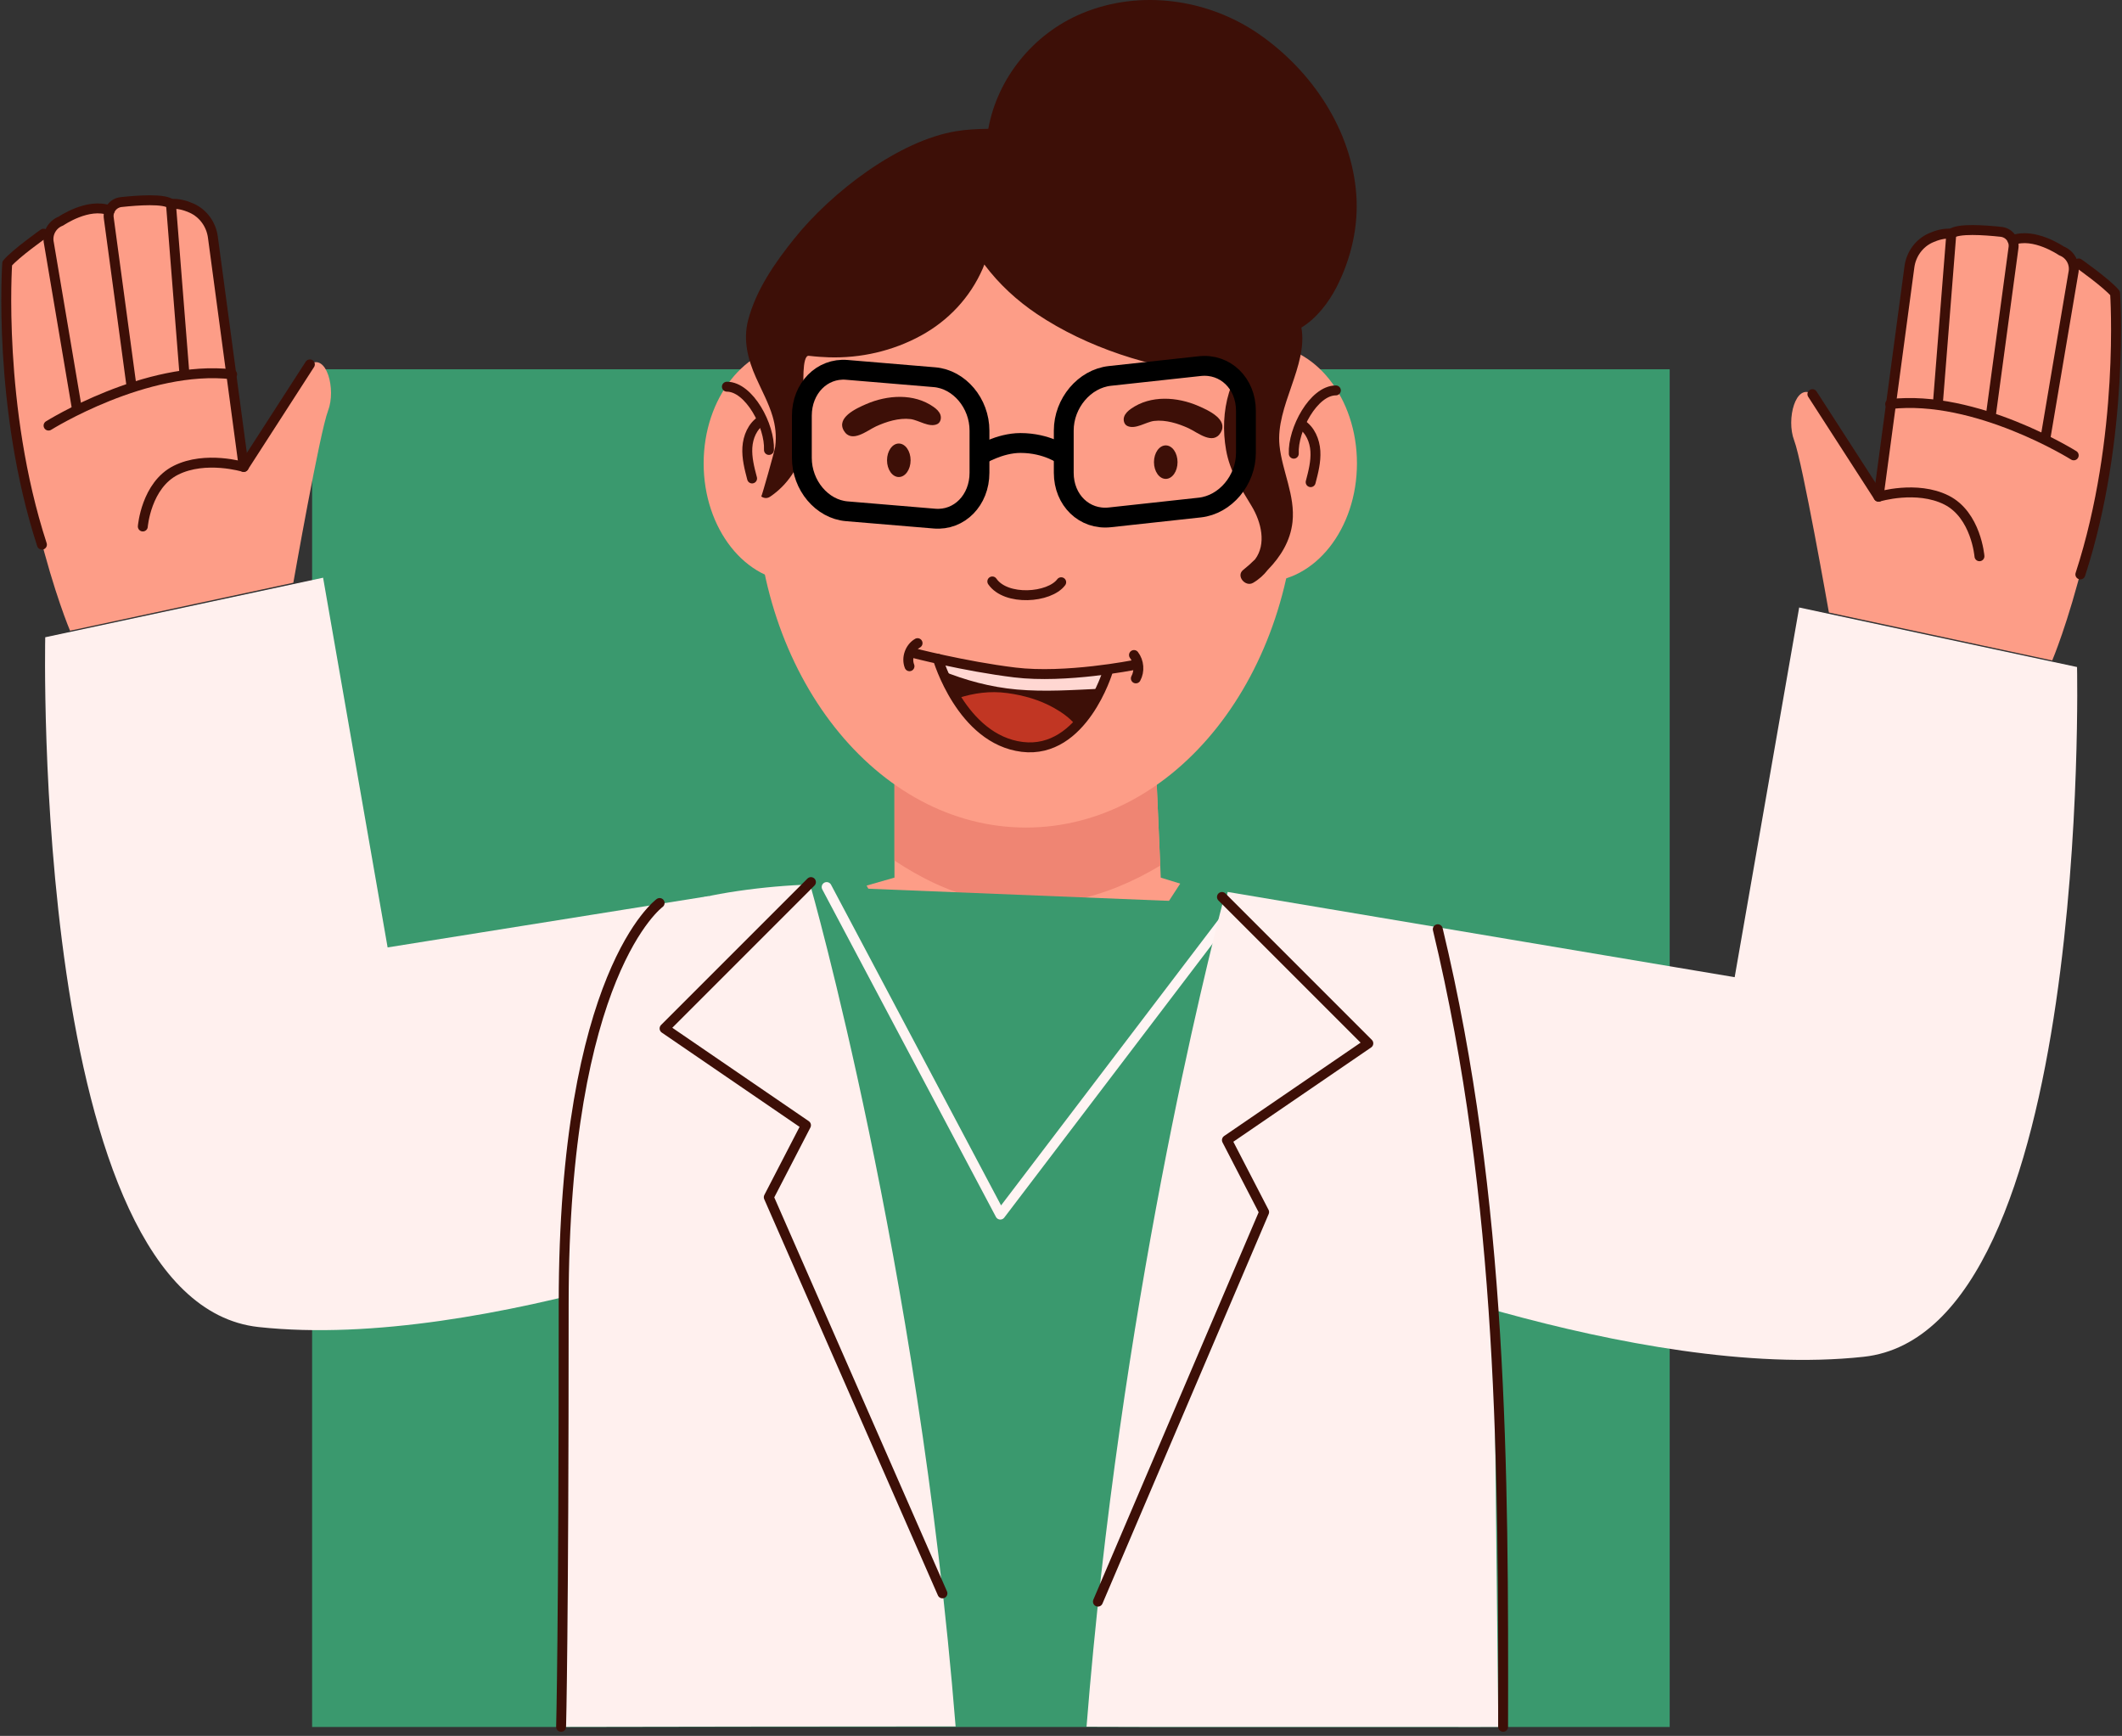
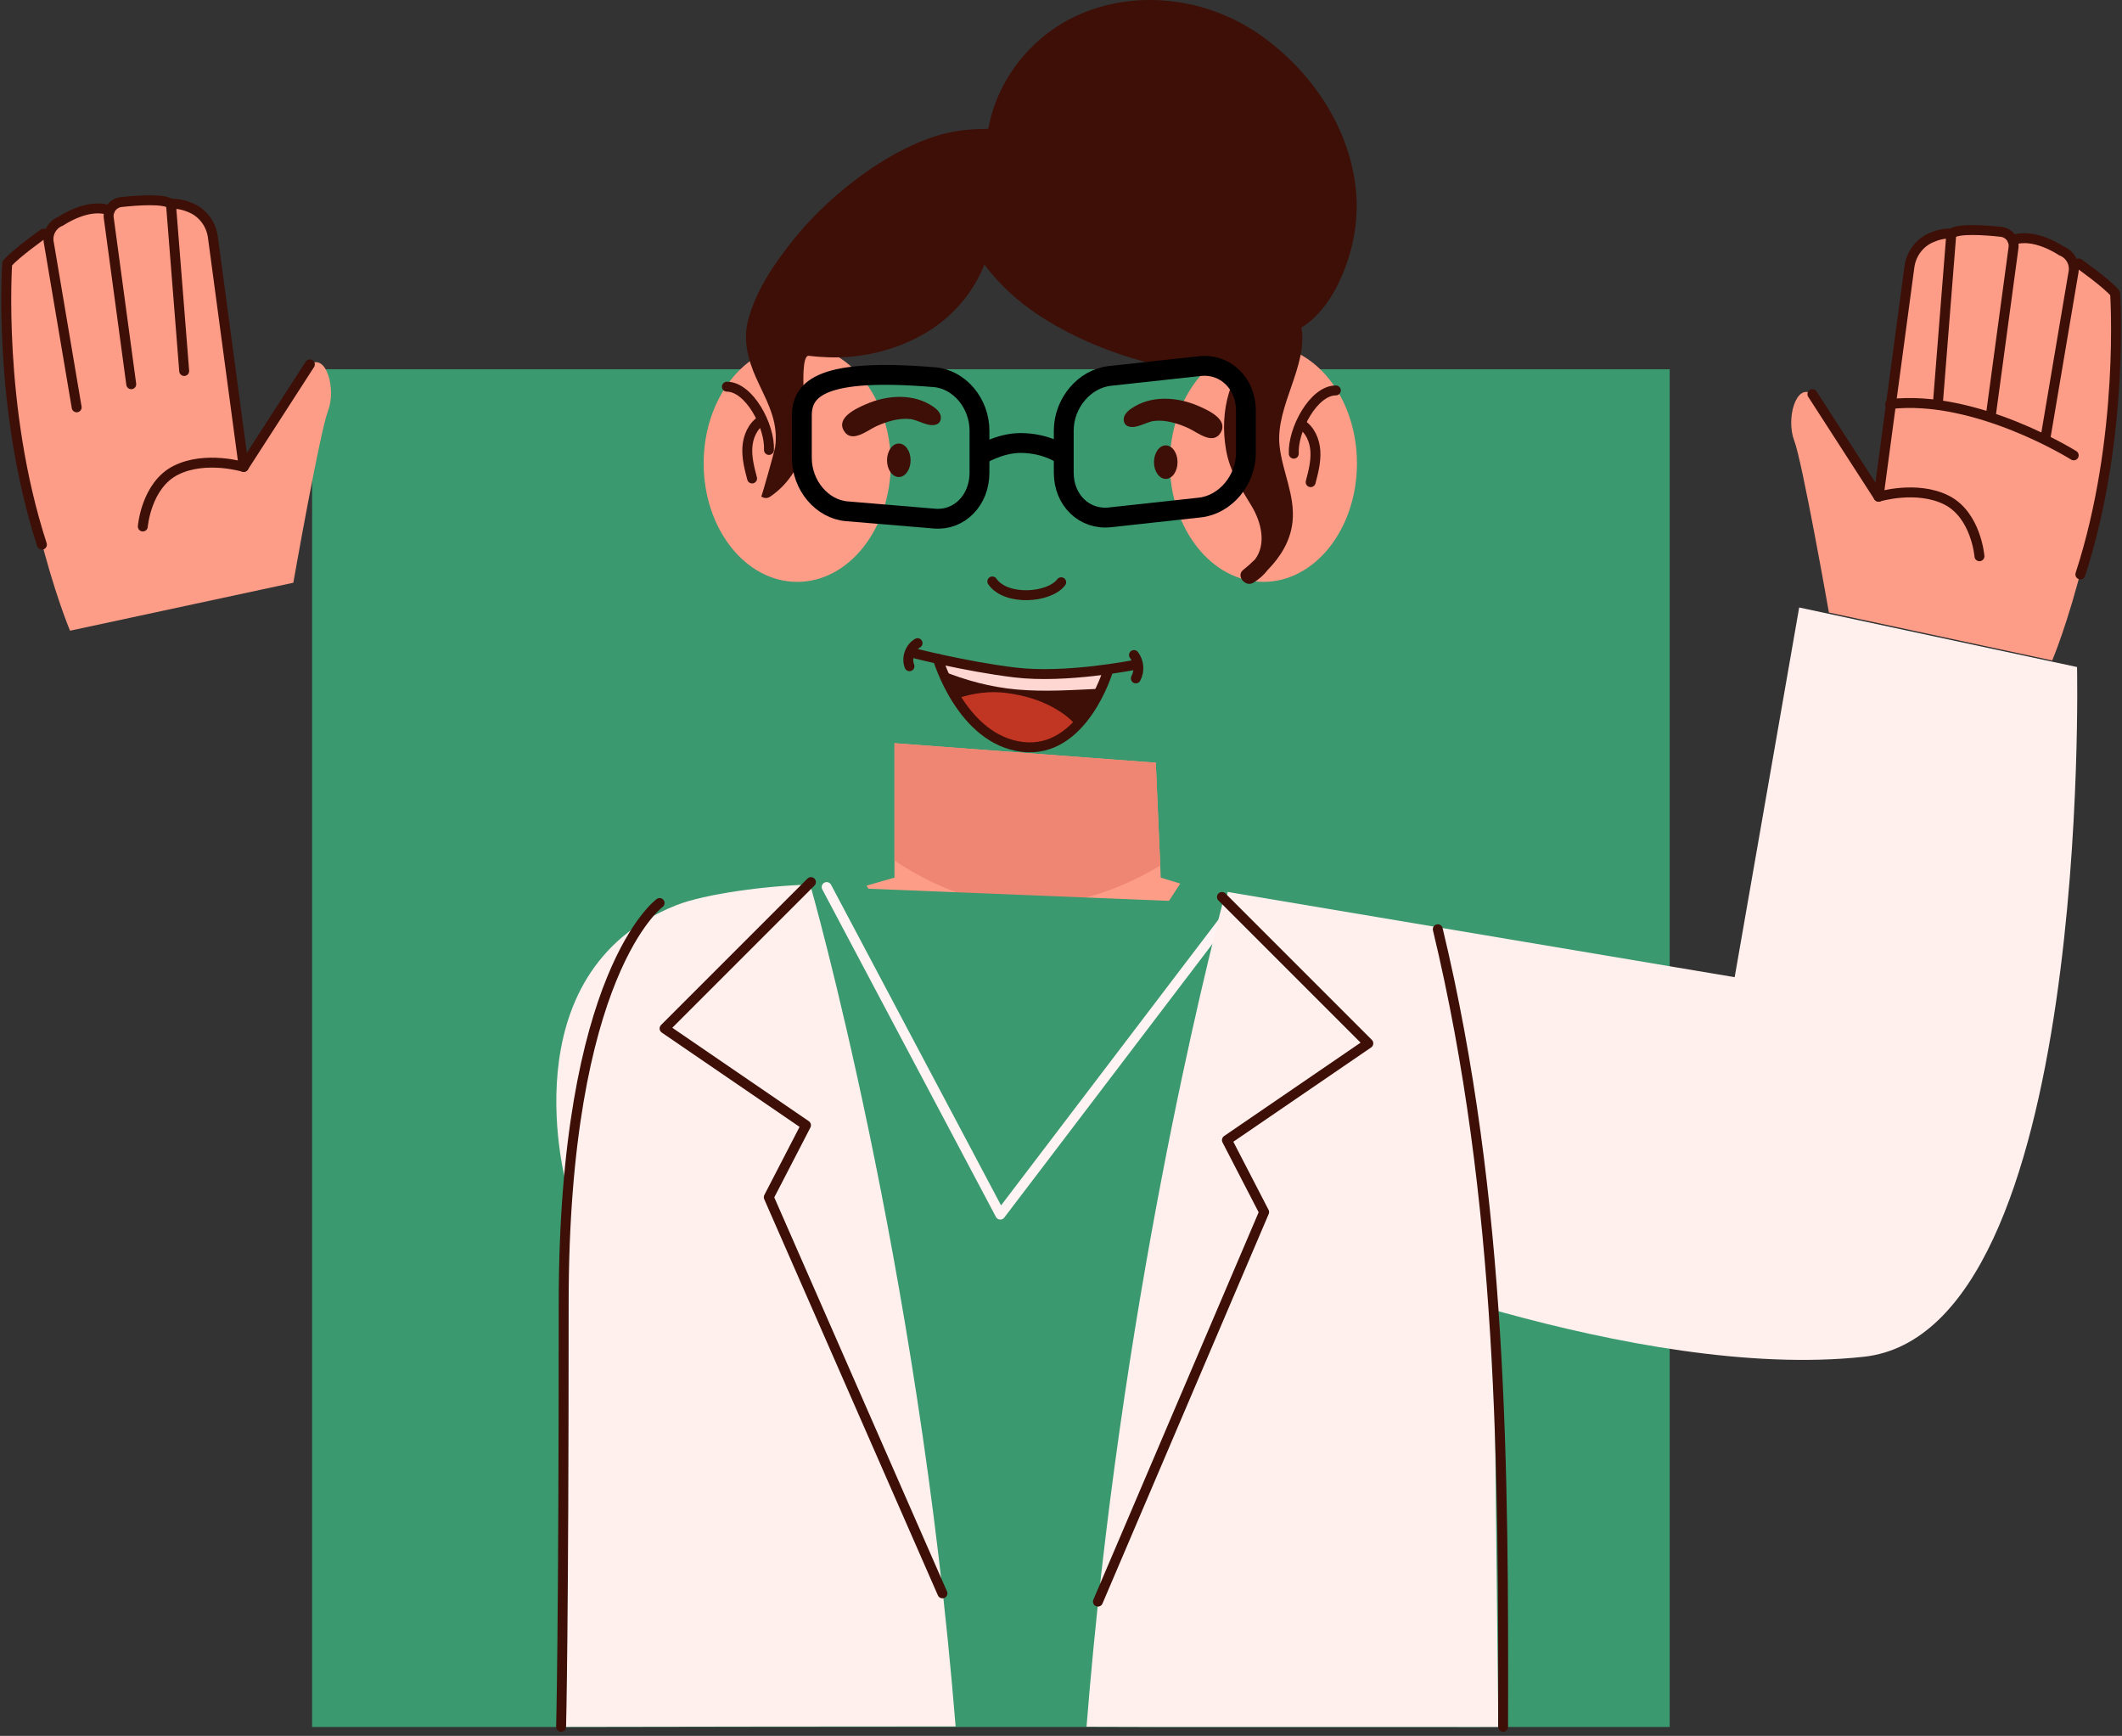
<svg xmlns="http://www.w3.org/2000/svg" width="401" height="328" viewBox="0 0 401 328" fill="none">
  <rect x="0" y="0" width="401" height="328" fill="#333333" stroke="none" />
  <path d="M58.983 69.773H315.524V326.315H58.983V69.773Z" fill="#3A996E" />
  <path d="M218.413 144.108L219.351 165.828L248.106 174.663C248.106 174.663 227.946 227.924 189.19 223.874C150.433 219.824 147.152 172.083 147.152 172.083L169.03 165.824V140.422L218.413 144.108Z" fill="#FD9D87" />
  <path d="M185.031 169.852C179.091 168.431 173.886 165.81 169.034 162.608V140.438L218.417 144.12L219.257 163.549C208.997 169.732 197.26 172.777 185.031 169.852Z" fill="#EF8573" />
-   <path d="M193.877 156.366C165.655 156.366 142.776 127.4 142.776 91.668C142.776 55.935 165.655 26.969 193.877 26.969C222.1 26.969 244.979 55.935 244.979 91.668C244.979 127.4 222.1 156.366 193.877 156.366Z" fill="#FD9D87" />
  <path d="M221.065 87.559C221.065 99.923 228.981 109.947 238.746 109.947C248.511 109.947 256.427 99.923 256.427 87.559C256.427 75.196 248.511 65.172 238.746 65.172C228.981 65.176 221.065 75.199 221.065 87.559Z" fill="#FD9D87" />
  <path d="M132.97 87.559C132.97 99.923 140.886 109.947 150.651 109.947C160.416 109.947 168.333 99.923 168.333 87.559C168.333 75.196 160.416 65.172 150.651 65.172C140.886 65.176 132.97 75.199 132.97 87.559Z" fill="#FD9D87" />
  <path d="M142.855 71.327C141.313 67.884 140.398 64.228 141.377 60.489C142.881 54.748 146.432 49.659 150.096 45.088C157.116 36.324 169.813 26.555 180.737 24.782C182.657 24.471 184.69 24.362 186.76 24.339C188.5 14.739 195.261 6.41 204.362 2.57C215.383 -2.08 228.388 -0.231 238.112 6.583C247.967 13.487 255.411 24.572 256.303 36.752C256.746 42.774 255.317 48.906 252.568 54.257C251.068 57.178 248.788 60.156 245.927 61.899C247.225 69.066 241.03 76.772 241.791 84.159C242.293 89.053 244.791 93.613 244.247 98.634C243.861 102.185 242.012 105.185 239.582 107.668C238.836 108.635 237.913 109.475 236.803 110.124C235.337 110.983 233.511 108.812 234.925 107.69C235.72 107.06 236.477 106.385 237.182 105.677C239.32 102.812 238.386 98.691 236.496 95.578C234.422 92.158 232.408 89.057 231.696 85.037C231.062 81.444 231.186 77.634 232.262 74.135C232.607 73.01 233.121 71.953 233.616 70.892C231.763 70.907 229.99 70.772 228.55 70.629C217.465 69.508 205.401 65.675 195.962 59.338C192.186 56.803 188.773 53.679 186.01 49.978C185.916 50.214 185.83 50.465 185.732 50.698C183.328 56.252 179.158 60.617 174.032 63.414C168.677 66.339 162.595 67.712 156.58 67.513C155.597 67.479 154.281 67.4 152.845 67.228C151.491 67.067 151.855 73.187 151.873 73.892C151.975 77.331 152.736 80.93 151.971 84.324C151.097 88.183 148.825 91.629 145.536 93.846C144.943 94.243 144.332 94.142 143.86 93.808C143.931 93.861 146.391 85.224 146.496 84.392C146.762 82.269 146.515 80.409 145.99 78.639C145.262 76.179 144.006 73.899 142.855 71.327Z" fill="#3D0F07" />
  <path d="M209.736 97.753L226.731 95.9C231.546 95.375 235.446 90.751 235.446 85.573V77.604C235.446 72.425 231.542 68.653 226.731 69.178L209.736 71.03C204.921 71.555 201.021 76.179 201.021 81.358V89.326C201.017 94.505 204.921 98.278 209.736 97.753Z" stroke="black" stroke-width="3.75" stroke-miterlimit="10" />
-   <path d="M160.026 96.606L176.597 97.993C181.292 98.387 185.095 94.509 185.095 89.331V81.362C185.095 76.183 181.288 71.668 176.597 71.274L160.026 69.887C155.331 69.493 151.528 73.374 151.528 78.549V86.518C151.528 91.697 155.331 96.216 160.026 96.606Z" stroke="black" stroke-width="3.75" stroke-miterlimit="10" />
+   <path d="M160.026 96.606L176.597 97.993C181.292 98.387 185.095 94.509 185.095 89.331V81.362C185.095 76.183 181.288 71.668 176.597 71.274C155.331 69.493 151.528 73.374 151.528 78.549V86.518C151.528 91.697 155.331 96.216 160.026 96.606Z" stroke="black" stroke-width="3.75" stroke-miterlimit="10" />
  <path d="M201.017 86.047C201.017 86.047 197.897 83.703 192.838 83.703C188.845 83.703 185.091 86.047 185.091 86.047" stroke="black" stroke-width="3.75" stroke-miterlimit="10" />
  <path d="M200.537 110.013C198.317 112.995 190.101 113.613 187.521 109.863" stroke="#3D0F07" stroke-width="1.875" stroke-miterlimit="10" stroke-linecap="round" stroke-linejoin="round" />
  <path d="M145.311 85.021C145.525 80.495 141.58 73.066 137.361 73.066" stroke="#3D0F07" stroke-width="1.875" stroke-miterlimit="10" stroke-linecap="round" stroke-linejoin="round" />
  <path d="M143.886 79.469C142.206 80.522 141.351 82.566 141.231 84.546C141.111 86.526 141.617 88.484 142.124 90.404" stroke="#3D0F07" stroke-width="1.875" stroke-miterlimit="10" stroke-linecap="round" stroke-linejoin="round" />
  <path d="M244.491 85.725C244.277 81.202 248.222 73.769 252.441 73.769" stroke="#3D0F07" stroke-width="1.875" stroke-miterlimit="10" stroke-linecap="round" stroke-linejoin="round" />
  <path d="M245.916 80.172C247.596 81.226 248.451 83.266 248.571 85.246C248.691 87.226 248.185 89.183 247.679 91.103" stroke="#3D0F07" stroke-width="1.875" stroke-miterlimit="10" stroke-linecap="round" stroke-linejoin="round" />
  <path d="M167.623 86.97C167.623 88.717 168.621 90.135 169.851 90.135C171.081 90.135 172.078 88.717 172.078 86.97C172.078 85.222 171.081 83.805 169.851 83.805C168.621 83.805 167.623 85.222 167.623 86.97Z" fill="#3D0F07" />
  <path d="M160.254 78.297C161.289 77.401 162.793 76.741 163.686 76.355C167.679 74.622 172.701 74.27 176.409 76.88C176.961 77.266 177.489 77.742 177.711 78.376C177.932 79.014 177.733 79.831 177.129 80.127C175.614 80.862 173.582 79.37 172.067 79.186C169.892 78.92 167.481 79.674 165.534 80.57C163.862 81.342 160.914 83.851 159.459 81.369C158.751 80.157 159.302 79.126 160.254 78.297Z" fill="#3D0F07" />
  <path d="M222.523 87.321C222.523 89.069 221.526 90.486 220.296 90.486C219.066 90.486 218.068 89.069 218.068 87.321C218.068 85.574 219.066 84.156 220.296 84.156C221.526 84.156 222.523 85.574 222.523 87.321Z" fill="#3D0F07" />
  <path d="M229.892 78.649C228.857 77.753 227.353 77.093 226.461 76.706C222.467 74.974 217.446 74.621 213.737 77.231C213.186 77.618 212.657 78.094 212.436 78.728C212.215 79.361 212.413 80.183 213.021 80.479C214.536 81.214 216.568 79.721 218.083 79.538C220.258 79.271 222.67 80.025 224.616 80.921C226.288 81.694 229.236 84.203 230.691 81.72C231.396 80.509 230.848 79.478 229.892 78.649Z" fill="#3D0F07" />
  <path d="M178.269 128.006C177.182 126.6 178.464 124.631 180.193 125.055C187.427 126.828 194.852 127.916 202.277 127.211C203.721 127.072 205.187 126.851 206.604 126.491C208.224 126.078 209.484 127.897 208.596 129.311C207.388 131.231 206.207 133.17 204.838 134.951C202.993 137.347 200.732 139.522 197.931 140.666C192.426 142.912 187.446 139.162 183.801 135.348C182.166 133.635 180.313 130.65 178.269 128.006Z" fill="#3D0F07" />
  <path d="M190.375 130.96C193.438 131.38 196.483 132.239 199.187 133.769C200.59 134.56 202.101 135.595 203.173 136.892C201.673 138.479 199.945 139.847 197.935 140.669C192.43 142.915 187.45 139.165 183.805 135.351C182.961 134.466 182.053 133.236 181.093 131.894C184 130.964 187.045 130.502 190.375 130.96Z" fill="#C13623" />
  <path d="M208.074 130.129C202.772 130.369 197.466 130.755 192.163 130.282C187.176 129.836 182.447 128.55 177.894 126.697C177.992 125.651 178.971 124.755 180.189 125.055C187.423 126.829 194.848 127.916 202.277 127.207C203.721 127.069 205.187 126.847 206.604 126.487C208.224 126.075 209.484 127.894 208.596 129.307C208.423 129.585 208.247 129.855 208.074 130.129Z" fill="#FFD7D2" />
  <path d="M214.27 125.656C214.27 125.656 201.377 128.236 191.766 127.063C182.155 125.889 172.311 123.312 172.311 123.312" stroke="#3D0F07" stroke-width="1.875" stroke-miterlimit="10" stroke-linecap="round" stroke-linejoin="round" />
  <path d="M209.35 126.828C209.35 126.828 204.662 142.533 193.176 141.127C181.69 139.721 177.235 124.484 177.235 124.484" stroke="#3D0F07" stroke-width="1.875" stroke-miterlimit="10" stroke-linecap="round" stroke-linejoin="round" />
  <path d="M173.395 121.523C171.94 122.36 171.253 124.325 171.868 125.885" stroke="#3D0F07" stroke-width="1.875" stroke-miterlimit="10" stroke-linecap="round" stroke-linejoin="round" />
  <path d="M214.644 128.183C215.391 126.811 215.248 125.003 214.292 123.766" stroke="#3D0F07" stroke-width="1.875" stroke-miterlimit="10" stroke-linecap="round" stroke-linejoin="round" />
  <path d="M267.197 326.305C251.181 326.305 235.165 326.308 219.152 326.308C181.465 326.117 143.774 326.241 106.086 326.293C106.844 281.867 109.184 196.99 116.057 184.96C125.432 168.55 163.409 166.675 163.409 166.675L190.6 216.838L223.416 166.363C224.744 166.757 230.215 169.09 231.542 169.487C238.487 171.898 242.931 173.383 250.094 174.921C254.08 175.776 258.362 176.653 262.679 177.246C262.757 177.257 262.832 177.268 262.911 177.28C263.406 177.347 263.901 177.407 264.4 177.463C265.454 177.598 266.515 177.658 267.569 177.76C269.511 179.796 270.94 182.177 271.705 184.96C281.762 221.5 281.031 290.147 279.801 326.308C275.597 326.312 271.397 326.305 267.197 326.305Z" fill="#3A996E" />
  <path d="M156.216 167.609L189.032 229.496L233.729 170.737" fill="#3A996E" />
  <path d="M156.216 167.609L189.032 229.496L233.729 170.737" stroke="#FFF4F3" stroke-width="1.875" stroke-miterlimit="10" stroke-linecap="round" stroke-linejoin="round" />
  <path d="M231.992 168.534L327.805 184.64L339.996 114.785L392.504 126.035C392.504 126.035 395.316 251.679 352.184 256.366C309.051 261.054 248.575 236.206 248.575 236.206L227.957 187.445C229.461 181.183 230.755 174.864 231.992 168.534Z" fill="#FFF0EE" />
  <path d="M387.813 124.793C387.813 124.793 399.689 96.976 400 55.407C400 55.407 396.816 52.328 392.5 49.471C389.264 47.326 386.159 45.32 379.06 44.783C379.06 44.783 368.433 41.033 361.244 47.285L354.993 93.852C354.993 93.852 345.618 76.662 342.49 74.476C339.366 72.29 337.488 79.163 339.051 83.228C340.615 87.293 345.614 115.733 345.614 115.733L387.813 124.793Z" fill="#FD9D87" />
  <path d="M391.877 86.04C391.877 86.04 373.439 74.475 357.186 76.35" stroke="#3D0F07" stroke-width="1.875" stroke-miterlimit="10" stroke-linecap="round" stroke-linejoin="round" />
  <path d="M342.494 74.473L354.997 93.849C354.997 93.849 362.185 91.663 367.81 94.475C373.435 97.288 374.062 105.103 374.062 105.103" stroke="#3D0F07" stroke-width="1.875" stroke-miterlimit="10" stroke-linecap="round" stroke-linejoin="round" />
  <path d="M354.996 93.852L360.828 50.415C361.15 48.027 362.65 45.938 364.851 44.952C366.033 44.423 367.39 44.044 368.748 44.157L366.246 75.724" stroke="#3D0F07" stroke-width="1.875" stroke-miterlimit="10" stroke-linecap="round" stroke-linejoin="round" />
  <path d="M376.248 78.225L380.489 46.867C380.736 45.364 379.667 43.969 378.152 43.807C374.957 43.462 369.993 43.121 368.748 44.16" stroke="#3D0F07" stroke-width="1.875" stroke-miterlimit="10" stroke-linecap="round" stroke-linejoin="round" />
  <path d="M386.564 82.592L391.807 51.598C392.204 49.836 391.244 48.047 389.553 47.406C389.553 47.406 384.374 43.832 380.313 45.396" stroke="#3D0F07" stroke-width="1.875" stroke-miterlimit="10" stroke-linecap="round" stroke-linejoin="round" />
  <path d="M392.815 49.777C392.815 49.777 398.129 53.527 399.693 55.402C399.693 55.402 401.568 82.594 393.13 108.536" stroke="#3D0F07" stroke-width="1.875" stroke-miterlimit="10" stroke-linecap="round" stroke-linejoin="round" />
-   <path d="M8.549 120.41L61.056 109.16L73.248 179.015L133.87 169.325C142.495 187.666 146.054 206.364 155.035 224.533L152.478 230.585C152.478 230.585 92.001 255.433 48.869 250.745C5.736 246.054 8.549 120.41 8.549 120.41Z" fill="#FFF0EE" />
  <path d="M13.237 119.172C13.237 119.172 1.361 91.355 1.046 49.786C1.046 49.786 4.233 46.707 8.546 43.846C11.782 41.701 14.887 39.695 21.986 39.158C21.986 39.158 32.613 35.408 39.802 41.66L46.053 88.231C46.053 88.231 55.428 71.041 58.556 68.851C61.679 66.665 63.558 73.538 61.994 77.603C60.431 81.668 55.432 110.108 55.432 110.108L13.237 119.172Z" fill="#FD9D87" />
-   <path d="M9.176 80.415C9.176 80.415 27.615 68.85 43.867 70.725" stroke="#3D0F07" stroke-width="1.875" stroke-miterlimit="10" stroke-linecap="round" stroke-linejoin="round" />
  <path d="M58.556 68.848L46.053 88.228C46.053 88.228 38.864 86.038 33.239 88.854C27.614 91.666 26.988 99.481 26.988 99.481" stroke="#3D0F07" stroke-width="1.875" stroke-miterlimit="10" stroke-linecap="round" stroke-linejoin="round" />
  <path d="M46.057 88.227L40.226 44.79C39.903 42.402 38.403 40.313 36.202 39.327C35.021 38.798 33.663 38.419 32.306 38.532L34.807 70.099" stroke="#3D0F07" stroke-width="1.875" stroke-miterlimit="10" stroke-linecap="round" stroke-linejoin="round" />
  <path d="M24.802 72.6L20.561 41.242C20.314 39.739 21.382 38.344 22.897 38.182C26.092 37.837 31.057 37.496 32.302 38.535" stroke="#3D0F07" stroke-width="1.875" stroke-miterlimit="10" stroke-linecap="round" stroke-linejoin="round" />
  <path d="M14.489 76.967L9.247 45.973C8.846 44.211 9.81 42.422 11.501 41.781C11.501 41.781 16.68 38.207 20.741 39.771" stroke="#3D0F07" stroke-width="1.875" stroke-miterlimit="10" stroke-linecap="round" stroke-linejoin="round" />
  <path d="M8.238 44.152C8.238 44.152 2.925 47.902 1.361 49.777C1.361 49.777 -0.514 76.969 7.923 102.911" stroke="#3D0F07" stroke-width="1.875" stroke-miterlimit="10" stroke-linecap="round" stroke-linejoin="round" />
  <path d="M283.143 326.305C277.825 326.309 272.511 326.298 267.194 326.298C251.178 326.298 235.161 326.301 219.149 326.301C214.54 326.279 209.935 326.275 205.326 326.264C211.596 247.281 228.115 181.769 231.303 169.66C230.98 170.92 247.776 174.085 249.734 174.501C256.128 175.866 268.461 176.039 272.511 182.02C274.799 185.403 276.558 189.123 277.923 192.966C281.249 202.326 282.726 212.988 282.014 222.929L283.143 326.305Z" fill="#FFF0EE" />
  <path d="M106.034 326.294L107.148 224.339C107.148 224.339 95.587 183.836 127.777 171.048C133.308 168.851 145.053 167.347 153.093 167.141C153.093 167.141 173.519 238.304 180.584 326.208C155.733 326.201 130.881 326.261 106.034 326.294Z" fill="#FFF0EE" />
  <path d="M230.916 169.484L258.576 197.144L231.854 215.426L238.885 229.023L207.475 302.628" stroke="#3D0F07" stroke-width="1.875" stroke-miterlimit="10" stroke-linecap="round" stroke-linejoin="round" />
  <path d="M153.246 166.672L125.586 194.332L152.309 212.617L145.277 226.214L178.094 301.068" stroke="#3D0F07" stroke-width="1.875" stroke-miterlimit="10" stroke-linecap="round" stroke-linejoin="round" />
  <path d="M271.701 175.578C284.046 226.889 284.132 278.069 284.046 326.279" stroke="#3D0F07" stroke-width="1.875" stroke-miterlimit="10" stroke-linecap="round" stroke-linejoin="round" />
  <path d="M124.649 170.625C124.649 170.625 106.521 183.754 106.521 246.262C106.521 308.771 106.034 326.284 106.034 326.284" stroke="#3D0F07" stroke-width="1.875" stroke-miterlimit="10" stroke-linecap="round" stroke-linejoin="round" />
</svg>